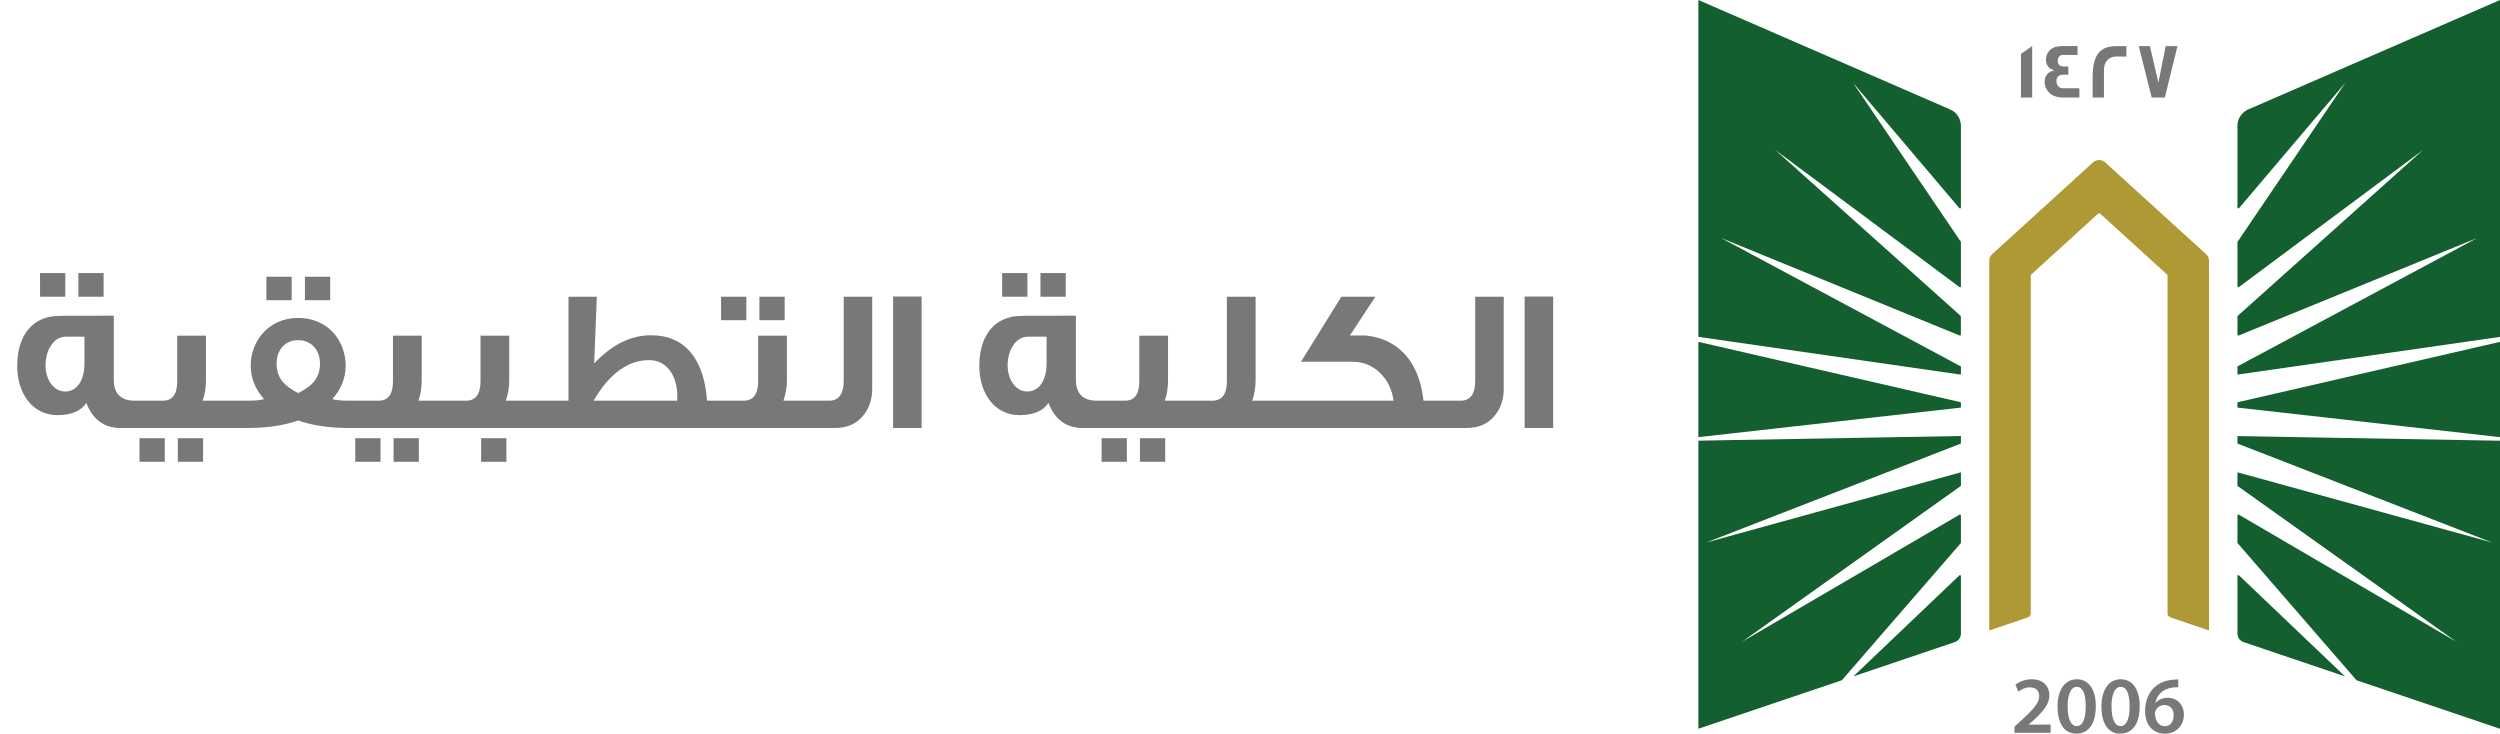
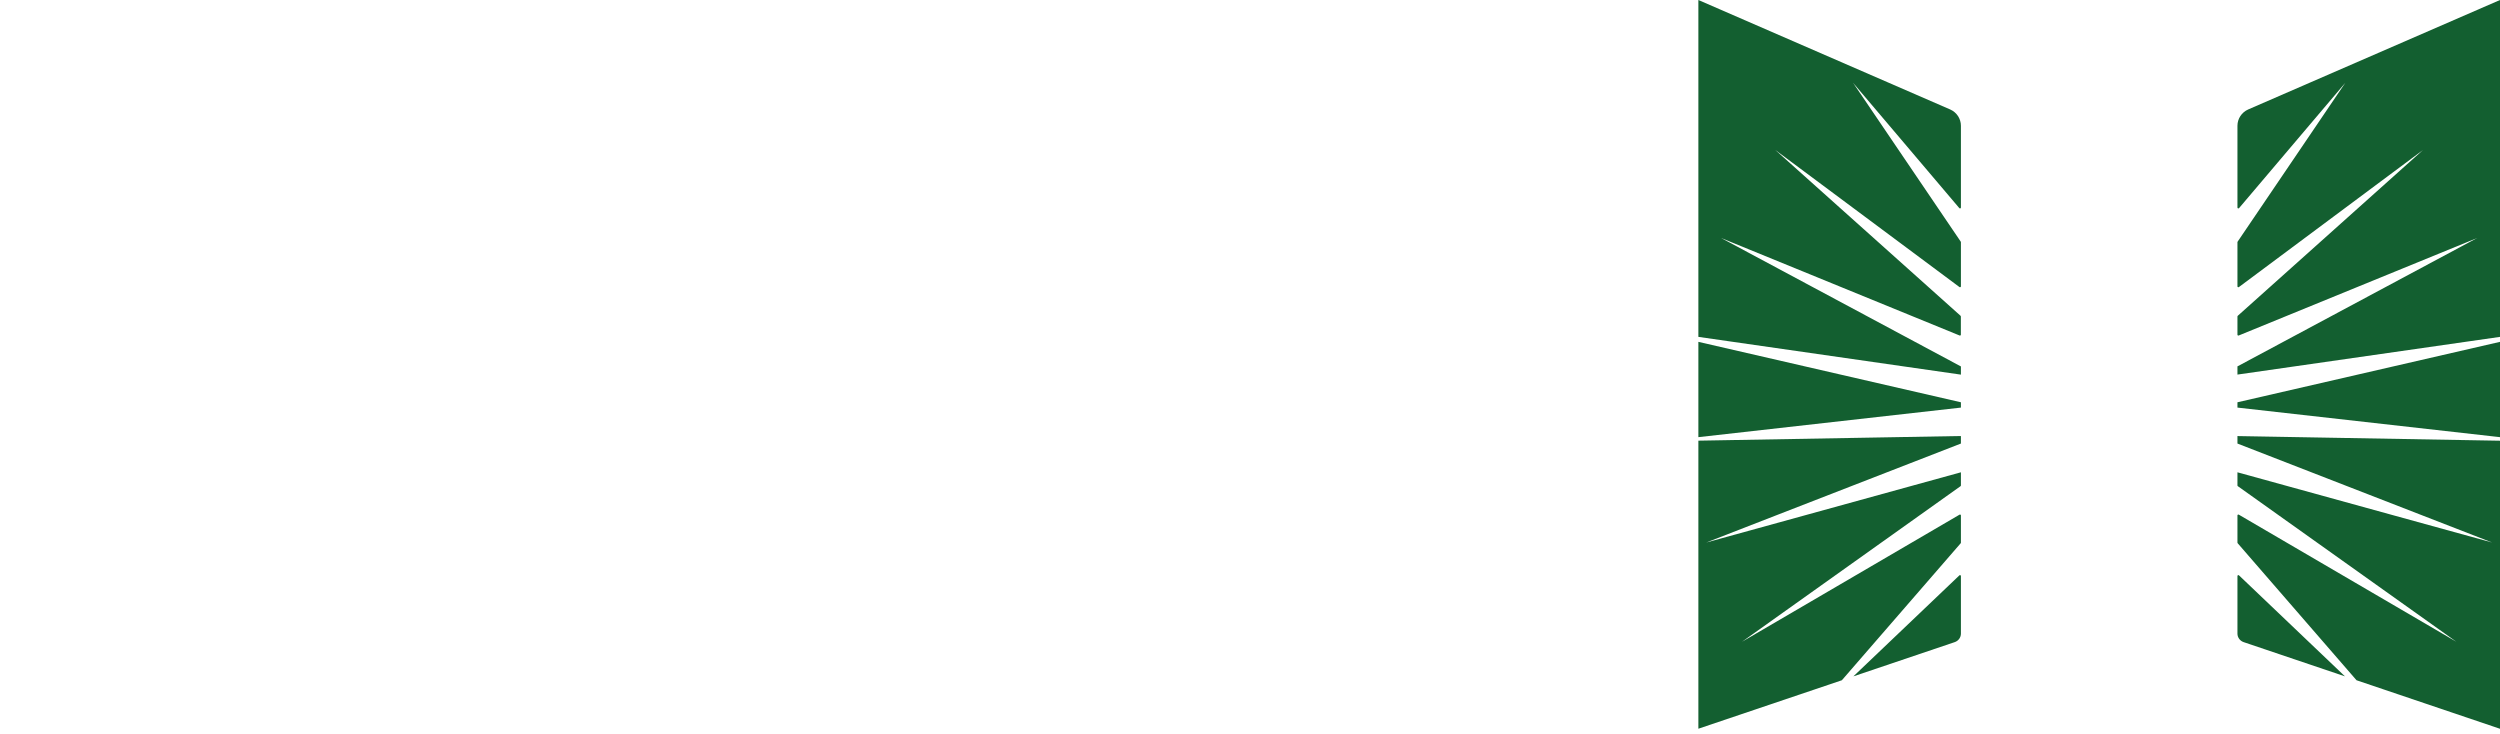
<svg xmlns="http://www.w3.org/2000/svg" width="184" height="54" viewBox="0 0 184 54" fill="none">
-   <path d="M7.626 21.84H5.766V20.1H7.626V21.84ZM4.806 21.84H2.946V20.1H4.806V21.84ZM10.986 31.5H8.871C7.671 31.5 6.831 30.885 6.351 29.655C5.976 30.24 5.256 30.555 4.221 30.555C2.421 30.555 1.266 28.995 1.266 26.925C1.266 24.69 2.391 23.25 4.371 23.25C4.371 23.235 5.706 23.235 8.376 23.235V27.96C8.376 28.95 8.886 29.49 9.906 29.49H10.986V31.5ZM6.216 26.76V24.78H4.836C3.981 24.78 3.351 25.725 3.351 26.895C3.351 27.945 3.951 28.815 4.791 28.815C5.676 28.815 6.216 27.99 6.216 26.76ZM17.363 31.5H10.613V29.49H11.993C12.698 29.49 13.043 29.01 13.043 28.05V24.705H15.158V27.975C15.158 28.53 15.083 29.025 14.918 29.49H17.363V31.5ZM14.948 33.99H13.088V32.25H14.948V33.99ZM12.128 33.99H10.268V32.25H12.128V33.99ZM24.302 22.095H22.442V20.37H24.302V22.095ZM21.467 22.095H19.607V20.37H21.467V22.095ZM26.912 31.5H25.697C24.242 31.5 22.997 31.32 21.947 30.945C20.897 31.32 19.652 31.5 18.197 31.5H16.832V29.49H18.197C18.857 29.49 19.262 29.445 19.427 29.37C18.782 28.635 18.452 27.81 18.452 26.91C18.452 26.535 18.512 26.145 18.632 25.77C19.112 24.315 20.372 23.4 21.947 23.4C23.552 23.4 24.797 24.315 25.262 25.77C25.382 26.145 25.442 26.535 25.442 26.91C25.442 27.81 25.112 28.635 24.467 29.37C24.647 29.445 25.052 29.49 25.697 29.49H26.912V31.5ZM22.682 28.485C23.267 28.065 23.552 27.495 23.552 26.76C23.552 25.815 22.952 25.035 21.947 25.035C21.452 25.035 21.062 25.215 20.747 25.56C20.492 25.89 20.357 26.295 20.357 26.76C20.357 27.495 20.642 28.065 21.227 28.485C21.467 28.665 21.707 28.815 21.947 28.935C22.187 28.815 22.427 28.665 22.682 28.485ZM33.242 31.5H26.492V29.49H27.872C28.577 29.49 28.922 29.01 28.922 28.05V24.705H31.037V27.975C31.037 28.53 30.962 29.025 30.797 29.49H33.242V31.5ZM30.827 33.99H28.967V32.25H30.827V33.99ZM28.007 33.99H26.147V32.25H28.007V33.99ZM39.686 31.5H32.921V29.49H34.301C35.006 29.49 35.366 29.01 35.366 28.05V24.705H37.481V27.975C37.481 28.53 37.391 29.025 37.226 29.49H39.686V31.5ZM37.271 33.99H35.411V32.25H37.271V33.99ZM53.676 31.5H39.441V29.49H41.841V21.84H43.926L43.731 26.745C45.081 25.335 46.431 24.675 47.931 24.675C50.406 24.675 51.816 26.415 52.041 29.49H53.676V31.5ZM49.836 29.49C49.851 29.385 49.851 29.295 49.851 29.19C49.851 27.63 49.071 26.505 47.766 26.505C46.221 26.505 44.841 27.51 43.686 29.49H49.836ZM57.751 23.565H55.891V21.84H57.751V23.565ZM54.931 23.565H53.071V21.84H54.931V23.565ZM60.12 31.5H53.355V29.49H54.736C55.441 29.49 55.8 29.01 55.8 28.05V24.705H57.916V27.975C57.916 28.53 57.825 29.025 57.66 29.49H60.12V31.5ZM64.196 28.605C64.196 29.4 63.971 30.06 63.536 30.585C63.041 31.2 62.351 31.5 61.466 31.5H59.486V29.49H61.031C61.736 29.49 62.096 28.995 62.096 28.02V21.84H64.196V28.605ZM67.833 31.5H65.733V21.825H67.833V31.5ZM78.437 21.84H76.577V20.1H78.437V21.84ZM75.617 21.84H73.757V20.1H75.617V21.84ZM81.797 31.5H79.682C78.482 31.5 77.642 30.885 77.162 29.655C76.787 30.24 76.067 30.555 75.032 30.555C73.232 30.555 72.077 28.995 72.077 26.925C72.077 24.69 73.202 23.25 75.182 23.25C75.182 23.235 76.517 23.235 79.187 23.235V27.96C79.187 28.95 79.697 29.49 80.717 29.49H81.797V31.5ZM77.027 26.76V24.78H75.647C74.792 24.78 74.162 25.725 74.162 26.895C74.162 27.945 74.762 28.815 75.602 28.815C76.487 28.815 77.027 27.99 77.027 26.76ZM88.173 31.5H81.423V29.49H82.803C83.508 29.49 83.853 29.01 83.853 28.05V24.705H85.968V27.975C85.968 28.53 85.893 29.025 85.728 29.49H88.173V31.5ZM85.758 33.99H83.898V32.25H85.758V33.99ZM82.938 33.99H81.078V32.25H82.938V33.99ZM94.618 31.5H87.808V29.49H89.233C89.938 29.49 90.298 29.01 90.298 28.05V21.84H92.413V27.975C92.413 28.53 92.323 29.025 92.158 29.49H94.618V31.5ZM106.688 31.5H94.313V29.49H102.563C102.458 28.68 102.128 28.005 101.603 27.48C101.033 26.91 100.343 26.625 99.533 26.625H95.753L98.723 21.84H101.228L99.353 24.69H100.478C101.213 24.765 101.873 24.96 102.428 25.29C103.763 26.085 104.543 27.48 104.768 29.49H106.688V31.5ZM110.675 28.605C110.675 29.4 110.45 30.06 110.015 30.585C109.52 31.2 108.83 31.5 107.945 31.5H105.965V29.49H107.51C108.215 29.49 108.575 28.995 108.575 28.02V21.84H110.675V28.605ZM114.312 31.5H112.212V21.825H114.312V31.5Z" fill="#777978" />
  <path d="M144.323 32.645L125.577 39.93L144.323 34.761V35.73C144.323 35.751 144.311 35.771 144.295 35.783L128.213 47.234L144.222 37.879C144.266 37.855 144.323 37.882 144.323 37.935V39.938C144.323 39.938 144.32 39.97 144.308 39.982L135.561 50.066L125 53.634V32.433L144.323 32.09V32.645ZM144.21 42.348C144.251 42.307 144.323 42.335 144.323 42.395V46.635C144.323 46.916 144.14 47.166 143.872 47.259L136.41 49.78L144.21 42.348ZM144.323 29.608V29.999L125 32.175V25.16L144.323 29.608ZM143.535 8.057C144.011 8.266 144.323 8.737 144.323 9.256V15.277C144.323 15.337 144.247 15.365 144.206 15.317L136.382 6.09L144.312 17.787C144.313 17.79 144.323 17.812 144.323 17.823V21.077C144.323 21.129 144.262 21.161 144.218 21.129L130.66 11.037L144.3 23.245C144.302 23.248 144.319 23.274 144.319 23.293V24.633C144.319 24.681 144.271 24.709 144.227 24.693L126.676 17.518L144.323 26.97V27.573L125 24.794V0L143.535 8.057Z" fill="#135F30" />
-   <path d="M162.586 19.186V46.402L159.756 45.444C159.622 45.4 159.532 45.275 159.532 45.135V20.293C159.532 20.256 159.516 20.22 159.487 20.196L154.587 15.739C154.539 15.695 154.457 15.695 154.408 15.739L149.508 20.196C149.48 20.22 149.464 20.256 149.464 20.293V45.135C149.464 45.275 149.374 45.4 149.24 45.444L146.41 46.402V19.186C146.41 19.001 146.487 18.828 146.625 18.704L154.047 11.95C154.299 11.721 154.689 11.721 154.941 11.95L162.366 18.704C162.505 18.828 162.582 19.001 162.582 19.186H162.586Z" fill="#AF9934" />
  <path d="M184.001 32.437V53.638L173.44 50.066L164.693 39.982C164.681 39.97 164.676 39.938 164.676 39.938V37.935C164.677 37.882 164.733 37.855 164.778 37.879L180.788 47.234L164.705 35.783C164.688 35.771 164.676 35.751 164.676 35.73V34.761L183.422 39.93L164.676 32.645V32.095L184.001 32.437ZM164.791 42.348L172.589 49.78L165.128 47.259C164.859 47.166 164.676 46.916 164.676 46.635V42.395C164.676 42.335 164.75 42.307 164.791 42.348ZM184.001 32.175L164.676 29.999V29.608L184.001 25.16V32.175ZM184.001 24.794L164.676 27.569V26.966L182.325 17.514L164.77 24.693C164.725 24.709 164.676 24.681 164.676 24.633V23.293C164.677 23.273 164.697 23.245 164.697 23.245L178.336 11.037L164.782 21.129C164.737 21.161 164.676 21.129 164.676 21.077V17.823C164.676 17.812 164.686 17.79 164.688 17.787L172.618 6.09L164.795 15.317C164.754 15.366 164.677 15.337 164.676 15.277V9.256C164.676 8.737 164.99 8.266 165.465 8.057L184.001 0V24.794Z" fill="#135F30" />
-   <path d="M160.321 50.01V50.581C160.213 50.578 160.097 50.581 159.95 50.597C159.129 50.694 158.735 51.188 158.637 51.727H158.654C158.845 51.51 159.142 51.357 159.536 51.357C160.211 51.357 160.736 51.833 160.736 52.617C160.735 53.357 160.186 54.001 159.353 54.001C158.401 54 157.877 53.288 157.877 52.331C157.877 51.587 158.149 50.979 158.556 50.597C158.914 50.259 159.389 50.07 159.947 50.026C160.109 50.006 160.231 50.006 160.321 50.01ZM152.866 49.994C153.781 49.994 154.253 50.83 154.253 51.968C154.253 53.215 153.761 53.996 152.822 53.996C151.882 53.995 151.439 53.183 151.435 52.004C151.435 50.802 151.952 49.994 152.866 49.994ZM156.096 49.994C157.011 49.994 157.483 50.83 157.483 51.968C157.483 53.215 156.99 53.995 156.051 53.996C155.112 53.996 154.668 53.183 154.664 52.004C154.664 50.802 155.181 49.994 156.096 49.994ZM149.541 49.994C150.407 49.994 150.834 50.533 150.834 51.169C150.834 51.848 150.342 52.395 149.655 53.023L149.317 53.316V53.329H150.923V53.936H148.272L148.264 53.931V53.485L148.728 53.059C149.647 52.218 150.081 51.752 150.085 51.241C150.085 50.891 149.898 50.589 149.386 50.589C149.041 50.589 148.748 50.762 148.553 50.911L148.337 50.392C148.618 50.171 149.045 49.994 149.541 49.994ZM159.3 51.888C159.019 51.888 158.771 52.057 158.657 52.291C158.629 52.347 158.609 52.419 158.609 52.52C158.621 53.031 158.865 53.449 159.345 53.449C159.727 53.449 159.979 53.119 159.979 52.653L159.984 52.657C159.984 52.21 159.735 51.888 159.3 51.888ZM152.846 50.553C152.452 50.553 152.175 51.035 152.175 52.001L152.179 52.004C152.179 52.95 152.439 53.437 152.846 53.437C153.285 53.437 153.509 52.914 153.509 51.985C153.509 51.056 153.293 50.553 152.846 50.553ZM156.075 50.553C155.681 50.553 155.405 51.035 155.405 52.001L155.408 52.004C155.408 52.95 155.669 53.437 156.075 53.437C156.514 53.437 156.739 52.914 156.739 51.985C156.739 51.056 156.523 50.553 156.075 50.553ZM160.329 50.581L160.321 50.585V50.581C160.323 50.582 160.327 50.581 160.329 50.581Z" fill="#777978" />
-   <path d="M149.569 7.18H148.744V3.966L149.569 3.391V7.18ZM152.908 4.042H151.835C151.603 4.042 151.448 4.232 151.448 4.465C151.448 4.754 151.603 4.895 151.904 4.895C151.921 4.895 151.973 4.895 152.07 4.891H152.229V5.507C152.229 5.507 152.164 5.506 152.062 5.498H151.883C151.534 5.498 151.354 5.651 151.354 5.957C151.354 6.263 151.525 6.496 151.842 6.496H153.042V7.172L153.038 7.18H151.875C151.257 7.18 150.834 6.963 150.61 6.532C150.529 6.375 150.484 6.202 150.484 6.021C150.484 5.575 150.733 5.273 151.188 5.188C151.123 5.164 151.025 5.116 150.903 5.052C150.683 4.887 150.578 4.665 150.578 4.38C150.578 4.203 150.627 4.038 150.716 3.886C150.912 3.556 151.269 3.391 151.786 3.391H152.908V4.042ZM155.758 3.395C156.226 3.395 156.47 3.394 156.503 3.402V4.159H156.499C156.499 4.159 156.437 4.167 156.328 4.167C156.21 4.167 156.035 4.159 155.807 4.159C155.116 4.159 154.851 4.653 154.851 5.156V7.18H154.018V5.703C154.018 4.203 154.429 3.395 155.758 3.395ZM158.857 6.086L159.394 3.395H160.26L159.333 7.18H158.365L157.414 3.395H158.235L158.857 6.086Z" fill="#777978" />
</svg>